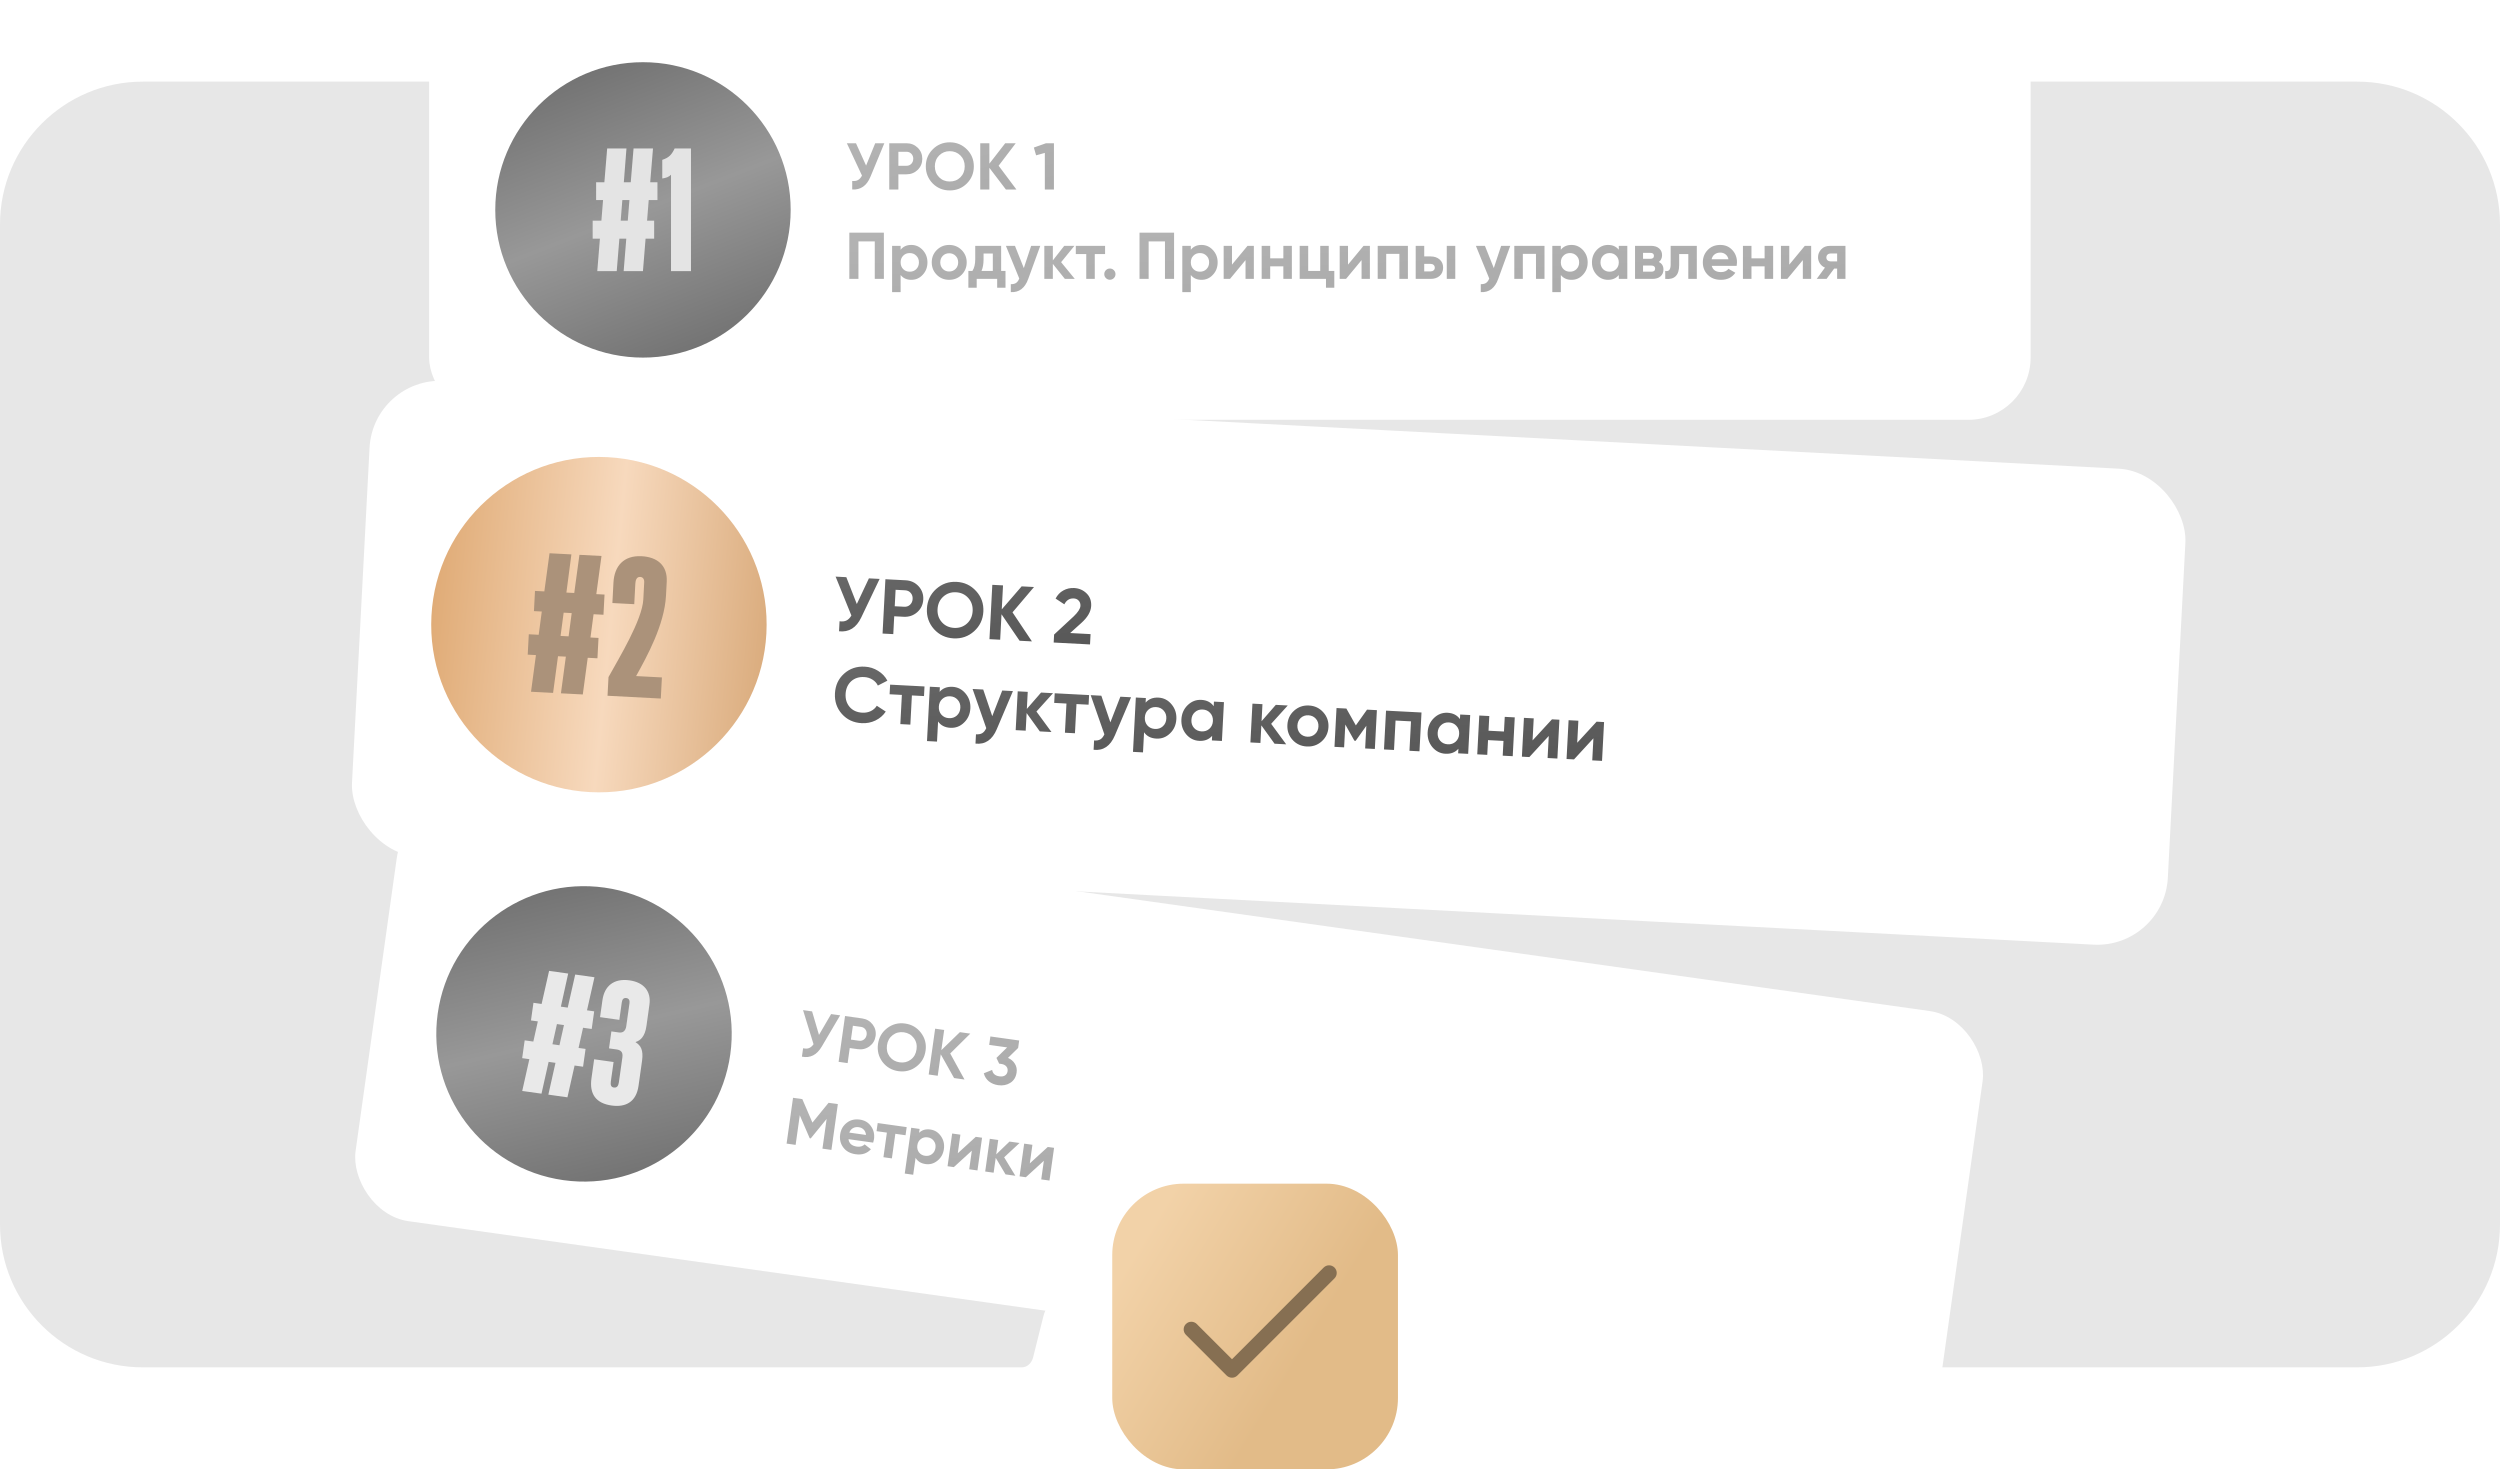
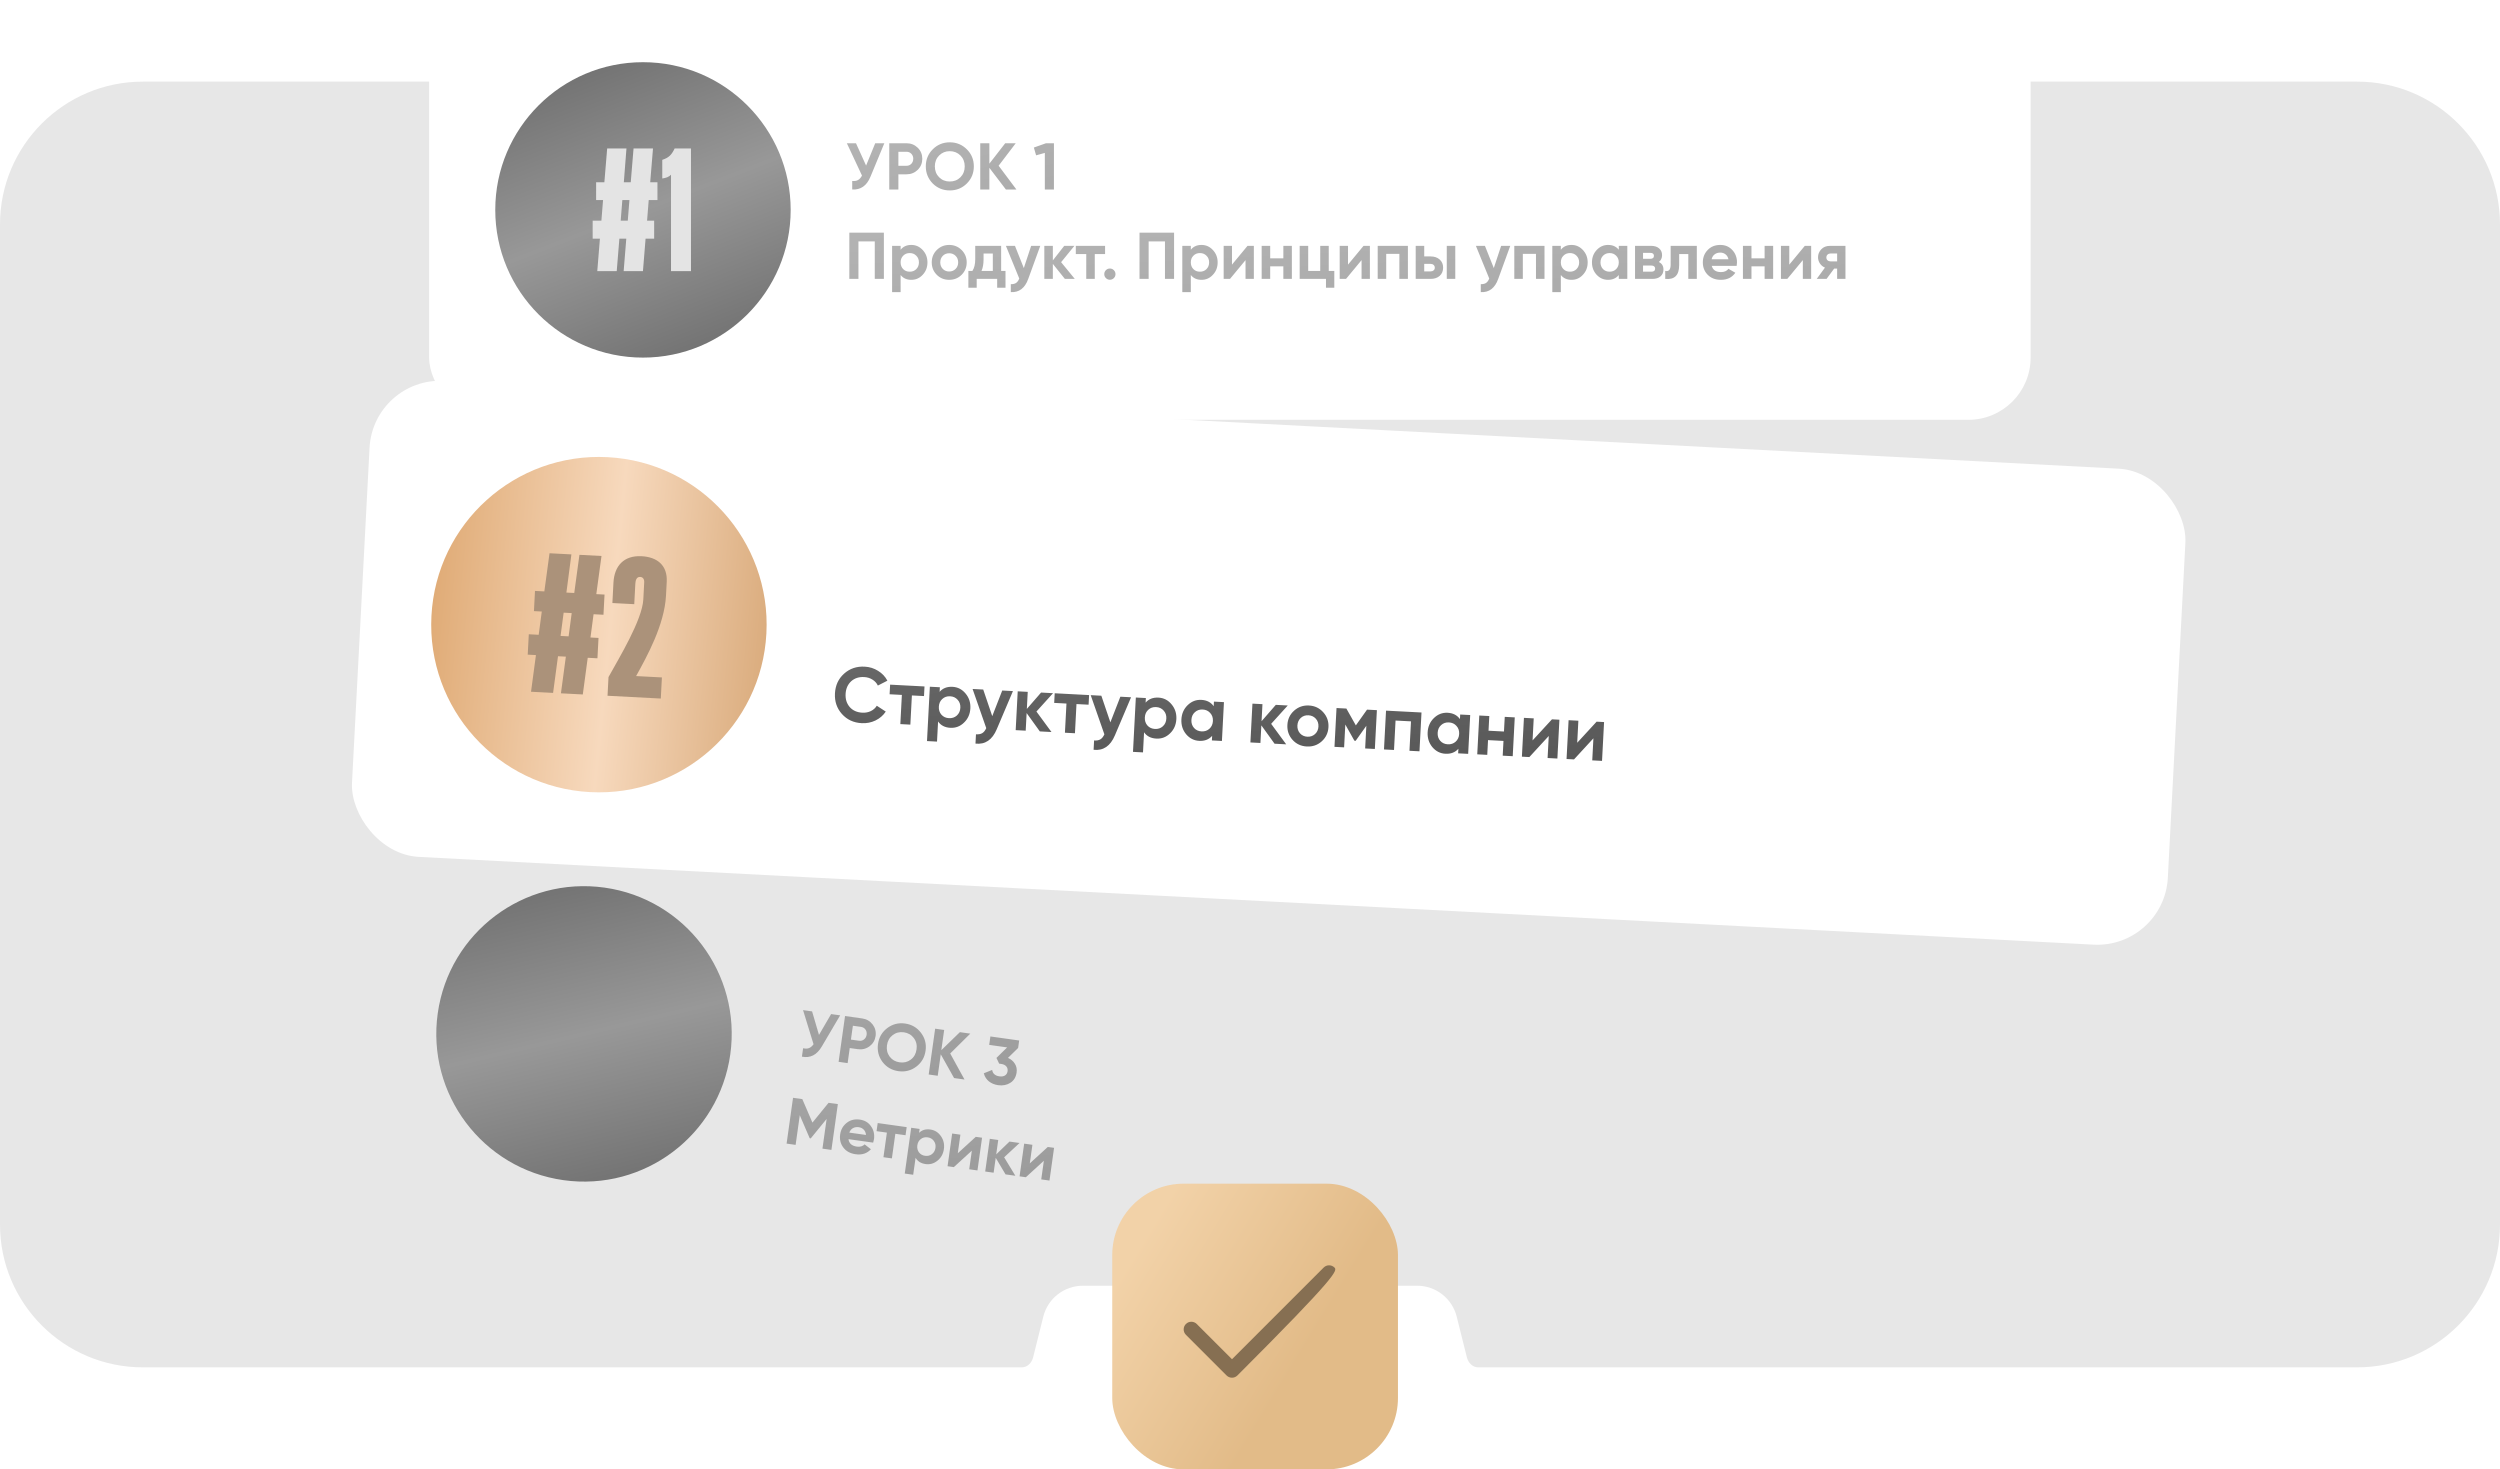
<svg xmlns="http://www.w3.org/2000/svg" width="245" height="144" viewBox="0 0 245 144" fill="none">
  <path d="M14 8C6.268 8 0 14.268 0 22V120C0 127.732 6.268 134 14 134H100.143C100.684 134 101.111 133.555 101.243 133.03L102.243 129.03C102.688 127.249 104.288 126 106.123 126H138.877C140.712 126 142.312 127.249 142.757 129.03L143.757 133.03C143.889 133.555 144.316 134 144.857 134H231C238.732 134 245 127.732 245 120V22C245 14.268 238.732 8 231 8H14Z" fill="#E7E7E7" />
  <rect x="42.056" width="156.944" height="41.141" rx="6.095" fill="white" />
  <circle cx="63.011" cy="20.57" r="14.475" fill="url(#paint0_linear_22_732)" />
  <path d="M64.43 17.863V19.608H63.574L63.413 21.627H64.107V23.388H63.267L63.009 26.571H61.118L61.377 23.388H60.698L60.44 26.571H58.533L58.792 23.388H58.081V21.627H58.937L59.099 19.608H58.42V17.863H59.228L59.503 14.551H61.393L61.135 17.863H61.813L62.088 14.551H63.994L63.72 17.863H64.43ZM60.828 21.627H61.522L61.684 19.608H60.989L60.828 21.627ZM67.715 26.571H65.76V17.12C65.55 17.346 65.259 17.443 64.903 17.491V15.665C65.534 15.456 65.808 15.197 66.115 14.551H67.715V26.571Z" fill="#E4E4E4" />
  <path opacity="0.35" d="M84.877 16.227L85.771 14.038H86.664L85.304 17.322C84.942 18.202 84.346 18.619 83.517 18.571V17.736C83.754 17.758 83.947 17.725 84.093 17.639C84.244 17.552 84.372 17.408 84.475 17.205L82.992 14.038H83.886L84.877 16.227ZM87.147 14.038H88.838C89.269 14.038 89.636 14.185 89.939 14.479C90.236 14.772 90.385 15.133 90.385 15.56C90.385 15.987 90.236 16.348 89.939 16.642C89.636 16.935 89.269 17.082 88.838 17.082H88.041V18.571H87.147V14.038ZM88.041 16.247H88.838C89.028 16.247 89.185 16.182 89.31 16.052C89.436 15.918 89.498 15.754 89.498 15.56C89.498 15.361 89.436 15.197 89.31 15.068C89.185 14.938 89.028 14.874 88.838 14.874H88.041V16.247ZM94.75 17.982C94.292 18.435 93.735 18.662 93.079 18.662C92.423 18.662 91.866 18.435 91.408 17.982C90.955 17.52 90.728 16.961 90.728 16.305C90.728 15.644 90.955 15.087 91.408 14.634C91.866 14.176 92.423 13.947 93.079 13.947C93.735 13.947 94.292 14.176 94.75 14.634C95.207 15.087 95.436 15.644 95.436 16.305C95.436 16.965 95.207 17.524 94.75 17.982ZM92.036 17.373C92.313 17.65 92.66 17.788 93.079 17.788C93.498 17.788 93.845 17.65 94.122 17.373C94.402 17.093 94.543 16.736 94.543 16.305C94.543 15.873 94.402 15.517 94.122 15.236C93.841 14.956 93.493 14.815 93.079 14.815C92.665 14.815 92.317 14.956 92.036 15.236C91.756 15.517 91.615 15.873 91.615 16.305C91.615 16.736 91.756 17.093 92.036 17.373ZM97.865 16.24L99.607 18.571H98.577L96.958 16.447V18.571H96.064V14.038H96.958V16.039L98.512 14.038H99.542L97.865 16.24ZM101.318 14.459L102.509 14.038H103.286V18.571H102.393V14.984L101.538 15.223L101.318 14.459Z" fill="url(#paint1_linear_22_732)" />
  <path opacity="0.35" d="M83.234 22.799H86.621V27.332H85.727V23.654H84.127V27.332H83.234V22.799ZM89.31 24.003C89.746 24.003 90.117 24.17 90.424 24.502C90.735 24.834 90.89 25.238 90.89 25.713C90.89 26.197 90.735 26.602 90.424 26.93C90.122 27.259 89.75 27.423 89.31 27.423C88.857 27.423 88.507 27.265 88.261 26.95V28.627H87.426V24.094H88.261V24.476C88.507 24.161 88.857 24.003 89.31 24.003ZM88.513 26.374C88.682 26.542 88.896 26.626 89.155 26.626C89.414 26.626 89.627 26.542 89.796 26.374C89.968 26.201 90.055 25.981 90.055 25.713C90.055 25.445 89.968 25.227 89.796 25.059C89.627 24.886 89.414 24.8 89.155 24.8C88.896 24.8 88.682 24.886 88.513 25.059C88.345 25.227 88.261 25.445 88.261 25.713C88.261 25.981 88.345 26.201 88.513 26.374ZM94.238 26.93C93.91 27.259 93.504 27.423 93.021 27.423C92.537 27.423 92.131 27.259 91.803 26.93C91.475 26.602 91.311 26.197 91.311 25.713C91.311 25.234 91.475 24.83 91.803 24.502C92.135 24.17 92.541 24.003 93.021 24.003C93.5 24.003 93.906 24.17 94.238 24.502C94.57 24.834 94.737 25.238 94.737 25.713C94.737 26.192 94.57 26.598 94.238 26.93ZM92.392 26.354C92.561 26.523 92.77 26.607 93.021 26.607C93.271 26.607 93.48 26.523 93.649 26.354C93.817 26.186 93.901 25.972 93.901 25.713C93.901 25.454 93.817 25.24 93.649 25.072C93.48 24.904 93.271 24.819 93.021 24.819C92.77 24.819 92.561 24.904 92.392 25.072C92.228 25.245 92.146 25.458 92.146 25.713C92.146 25.968 92.228 26.181 92.392 26.354ZM98.112 24.094V26.549H98.539V28.2H97.723V27.332H95.716V28.2H94.9V26.549H95.295C95.481 26.272 95.573 25.89 95.573 25.402V24.094H98.112ZM96.189 26.549H97.296V24.845H96.389V25.402C96.389 25.869 96.323 26.251 96.189 26.549ZM100.334 26.27L101.053 24.094H101.946L100.768 27.332C100.44 28.243 99.87 28.675 99.058 28.627V27.85C99.278 27.854 99.451 27.813 99.576 27.727C99.706 27.641 99.809 27.496 99.887 27.293L98.579 24.094H99.466L100.334 26.27ZM103.989 25.694L105.329 27.332H104.358L103.179 25.862V27.332H102.344V24.094H103.179V25.519L104.293 24.094H105.291L103.989 25.694ZM105.429 24.094H108.298V24.897H107.288V27.332H106.452V24.897H105.429V24.094ZM109.318 26.866C109.318 27.017 109.264 27.146 109.157 27.254C109.049 27.362 108.919 27.416 108.768 27.416C108.617 27.416 108.487 27.362 108.379 27.254C108.272 27.146 108.218 27.017 108.218 26.866C108.218 26.715 108.272 26.585 108.379 26.477C108.487 26.369 108.617 26.315 108.768 26.315C108.919 26.315 109.049 26.369 109.157 26.477C109.264 26.585 109.318 26.715 109.318 26.866ZM111.673 22.799H115.06V27.332H114.166V23.654H112.567V27.332H111.673V22.799ZM117.749 24.003C118.185 24.003 118.557 24.17 118.863 24.502C119.174 24.834 119.329 25.238 119.329 25.713C119.329 26.197 119.174 26.602 118.863 26.93C118.561 27.259 118.19 27.423 117.749 27.423C117.296 27.423 116.946 27.265 116.7 26.95V28.627H115.865V24.094H116.7V24.476C116.946 24.161 117.296 24.003 117.749 24.003ZM116.953 26.374C117.121 26.542 117.335 26.626 117.594 26.626C117.853 26.626 118.067 26.542 118.235 26.374C118.408 26.201 118.494 25.981 118.494 25.713C118.494 25.445 118.408 25.227 118.235 25.059C118.067 24.886 117.853 24.8 117.594 24.8C117.335 24.8 117.121 24.886 116.953 25.059C116.784 25.227 116.7 25.445 116.7 25.713C116.7 25.981 116.784 26.201 116.953 26.374ZM120.735 25.933L122.256 24.094H122.878V27.332H122.062V25.493L120.54 27.332H119.919V24.094H120.735V25.933ZM125.768 25.318V24.094H126.603V27.332H125.768V26.102H124.479V27.332H123.643V24.094H124.479V25.318H125.768ZM130.218 24.094V26.549H130.762V28.2H129.946V27.332H127.368V24.094H128.204V26.549H129.382V24.094H130.218ZM132.105 25.933L133.627 24.094H134.249V27.332H133.433V25.493L131.911 27.332H131.289V24.094H132.105V25.933ZM135.014 24.094H137.974V27.332H137.138V24.878H135.849V27.332H135.014V24.094ZM139.574 25.13H140.202C140.569 25.13 140.865 25.232 141.09 25.435C141.314 25.633 141.426 25.899 141.426 26.231C141.426 26.564 141.314 26.831 141.09 27.034C140.865 27.233 140.569 27.332 140.202 27.332H138.739V24.094H139.574V25.13ZM141.783 27.332V24.094H142.618V27.332H141.783ZM139.574 26.594H140.209C140.326 26.594 140.42 26.561 140.494 26.497C140.572 26.428 140.61 26.339 140.61 26.231C140.61 26.123 140.572 26.035 140.494 25.966C140.42 25.897 140.326 25.862 140.209 25.862H139.574V26.594ZM146.392 26.27L147.111 24.094H148.005L146.826 27.332C146.498 28.243 145.928 28.675 145.116 28.627V27.85C145.336 27.854 145.509 27.813 145.634 27.727C145.764 27.641 145.868 27.496 145.945 27.293L144.637 24.094H145.524L146.392 26.27ZM148.402 24.094H151.362V27.332H150.526V24.878H149.237V27.332H148.402V24.094ZM154.011 24.003C154.447 24.003 154.819 24.17 155.125 24.502C155.436 24.834 155.592 25.238 155.592 25.713C155.592 26.197 155.436 26.602 155.125 26.93C154.823 27.259 154.452 27.423 154.011 27.423C153.558 27.423 153.208 27.265 152.962 26.95V28.627H152.127V24.094H152.962V24.476C153.208 24.161 153.558 24.003 154.011 24.003ZM153.215 26.374C153.383 26.542 153.597 26.626 153.856 26.626C154.115 26.626 154.329 26.542 154.497 26.374C154.67 26.201 154.756 25.981 154.756 25.713C154.756 25.445 154.67 25.227 154.497 25.059C154.329 24.886 154.115 24.8 153.856 24.8C153.597 24.8 153.383 24.886 153.215 25.059C153.047 25.227 152.962 25.445 152.962 25.713C152.962 25.981 153.047 26.201 153.215 26.374ZM158.641 24.476V24.094H159.477V27.332H158.641V26.95C158.391 27.265 158.039 27.423 157.586 27.423C157.154 27.423 156.783 27.259 156.472 26.93C156.166 26.598 156.012 26.192 156.012 25.713C156.012 25.238 156.166 24.834 156.472 24.502C156.783 24.17 157.154 24.003 157.586 24.003C158.039 24.003 158.391 24.161 158.641 24.476ZM157.1 26.374C157.269 26.542 157.482 26.626 157.741 26.626C158 26.626 158.214 26.542 158.382 26.374C158.555 26.201 158.641 25.981 158.641 25.713C158.641 25.445 158.555 25.227 158.382 25.059C158.214 24.886 158 24.8 157.741 24.8C157.482 24.8 157.269 24.886 157.1 25.059C156.932 25.227 156.848 25.445 156.848 25.713C156.848 25.981 156.932 26.201 157.1 26.374ZM162.566 25.674C162.868 25.821 163.019 26.067 163.019 26.413C163.019 26.689 162.924 26.911 162.734 27.079C162.544 27.248 162.279 27.332 161.938 27.332H160.234V24.094H161.808C162.145 24.094 162.408 24.178 162.598 24.347C162.788 24.511 162.883 24.731 162.883 25.007C162.883 25.292 162.777 25.515 162.566 25.674ZM161.73 24.781H161.018V25.363H161.73C161.968 25.363 162.086 25.266 162.086 25.072C162.086 24.878 161.968 24.781 161.73 24.781ZM161.018 26.626H161.84C162.082 26.626 162.203 26.523 162.203 26.315C162.203 26.225 162.171 26.153 162.106 26.102C162.041 26.05 161.953 26.024 161.84 26.024H161.018V26.626ZM163.724 24.094H166.288V27.332H165.453V24.897H164.559V25.979C164.559 26.976 164.104 27.427 163.193 27.332V26.549C163.366 26.592 163.497 26.561 163.588 26.458C163.679 26.354 163.724 26.179 163.724 25.933V24.094ZM170.193 26.056H167.751C167.859 26.462 168.164 26.665 168.664 26.665C168.984 26.665 169.226 26.557 169.39 26.341L170.063 26.73C169.744 27.192 169.273 27.423 168.651 27.423C168.116 27.423 167.686 27.261 167.363 26.937C167.039 26.613 166.877 26.205 166.877 25.713C166.877 25.23 167.037 24.824 167.356 24.496C167.671 24.168 168.082 24.003 168.587 24.003C169.066 24.003 169.457 24.168 169.759 24.496C170.07 24.824 170.225 25.23 170.225 25.713C170.225 25.804 170.214 25.918 170.193 26.056ZM167.738 25.409H169.39C169.342 25.197 169.245 25.035 169.098 24.923C168.956 24.811 168.785 24.755 168.587 24.755C168.362 24.755 168.176 24.813 168.03 24.93C167.883 25.042 167.786 25.201 167.738 25.409ZM172.932 25.318V24.094H173.768V27.332H172.932V26.102H171.644V27.332H170.808V24.094H171.644V25.318H172.932ZM175.349 25.933L176.871 24.094H177.493V27.332H176.677V25.493L175.155 27.332H174.533V24.094H175.349V25.933ZM179.339 24.094H180.855V27.332H180.039V26.322H179.747L179.003 27.332H178.038L178.847 26.225C178.64 26.138 178.474 26.002 178.349 25.817C178.228 25.631 178.167 25.428 178.167 25.208C178.167 24.91 178.275 24.649 178.491 24.424C178.703 24.204 178.985 24.094 179.339 24.094ZM180.039 24.839H179.404C179.283 24.839 179.182 24.875 179.1 24.949C179.022 25.022 178.983 25.117 178.983 25.234C178.983 25.35 179.022 25.443 179.1 25.512C179.182 25.581 179.283 25.616 179.404 25.616H180.039V24.839Z" fill="url(#paint2_linear_22_732)" />
-   <rect x="39.726" y="78.088" width="156.944" height="41.141" rx="6.095" transform="rotate(8 39.726 78.088)" fill="white" />
  <circle cx="57.233" cy="101.321" r="14.475" transform="rotate(8 57.233 101.321)" fill="url(#paint3_linear_22_732)" />
-   <path d="M58.23 99.111L57.987 100.839L57.139 100.72L56.698 102.697L57.386 102.794L57.141 104.538L56.309 104.421L55.609 107.537L53.738 107.274L54.437 104.158L53.765 104.063L53.066 107.179L51.178 106.914L51.877 103.798L51.173 103.699L51.418 101.955L52.266 102.074L52.707 100.097L52.035 100.002L52.278 98.275L53.078 98.387L53.811 95.145L55.682 95.408L54.966 98.652L55.638 98.747L56.37 95.505L58.258 95.77L57.526 99.012L58.23 99.111ZM54.138 102.337L54.826 102.434L55.267 100.457L54.579 100.36L54.138 102.337ZM59.939 108.341C58.403 108.125 57.747 107.217 57.963 105.681L58.226 103.809L60.13 104.077L59.86 105.997C59.811 106.349 59.898 106.541 60.154 106.577C60.442 106.617 60.597 106.443 60.649 106.075L60.995 103.611C61.072 103.067 60.801 102.899 60.402 102.842L59.682 102.741L59.915 101.077L60.651 101.181C60.971 101.226 61.298 101.108 61.374 100.564L61.691 98.308C61.73 98.037 61.626 97.843 61.386 97.809C61.114 97.771 60.978 97.931 60.935 98.235L60.694 99.947L58.806 99.681L59.042 98.001C59.234 96.642 60.144 95.856 61.695 96.074C63.151 96.278 63.821 97.205 63.645 98.453L63.351 100.549C63.205 101.589 62.76 101.967 62.299 102.114L62.294 102.146C62.791 102.444 63.068 102.907 62.922 103.947L62.576 106.411C62.353 107.995 61.315 108.534 59.939 108.341Z" fill="#E9E9E9" />
  <path opacity="0.35" d="M80.261 101.422L81.45 99.379L82.335 99.503L80.532 102.565C80.05 103.387 79.402 103.716 78.588 103.554L78.704 102.727C78.936 102.781 79.131 102.776 79.288 102.711C79.45 102.646 79.596 102.521 79.727 102.334L78.699 98.992L79.584 99.116L80.261 101.422ZM82.814 99.57L84.487 99.805C84.915 99.865 85.258 100.062 85.516 100.395C85.77 100.727 85.868 101.105 85.808 101.528C85.749 101.951 85.551 102.287 85.215 102.537C84.875 102.785 84.491 102.88 84.064 102.819L83.275 102.709L83.068 104.184L82.183 104.059L82.814 99.57ZM83.391 101.881L84.18 101.992C84.368 102.019 84.533 101.976 84.675 101.866C84.818 101.75 84.903 101.597 84.93 101.404C84.957 101.208 84.918 101.037 84.812 100.891C84.706 100.745 84.559 100.659 84.371 100.633L83.582 100.522L83.391 101.881ZM89.793 104.534C89.277 104.919 88.694 105.066 88.044 104.974C87.394 104.883 86.874 104.581 86.484 104.069C86.1 103.548 85.953 102.963 86.044 102.313C86.136 101.659 86.438 101.139 86.95 100.753C87.467 100.364 88.05 100.215 88.7 100.306C89.35 100.397 89.87 100.701 90.259 101.218C90.649 101.731 90.798 102.314 90.706 102.968C90.615 103.622 90.31 104.144 89.793 104.534ZM87.191 103.553C87.426 103.865 87.751 104.05 88.166 104.109C88.581 104.167 88.944 104.079 89.256 103.843C89.573 103.605 89.761 103.271 89.821 102.844C89.882 102.416 89.792 102.044 89.553 101.727C89.314 101.41 88.99 101.223 88.579 101.165C88.169 101.108 87.805 101.198 87.488 101.437C87.171 101.676 86.983 102.009 86.923 102.437C86.863 102.864 86.952 103.236 87.191 103.553ZM93.12 103.242L94.521 105.793L93.501 105.65L92.194 103.321L91.898 105.425L91.013 105.3L91.644 100.811L92.529 100.936L92.25 102.917L94.068 101.152L95.088 101.295L93.12 103.242ZM99.777 102.7L98.783 103.672C99.083 103.805 99.309 103.998 99.46 104.251C99.617 104.504 99.673 104.786 99.629 105.099C99.564 105.56 99.357 105.9 99.009 106.117C98.668 106.335 98.272 106.412 97.819 106.348C97.464 106.298 97.161 106.173 96.91 105.972C96.66 105.767 96.494 105.504 96.413 105.183L97.231 104.853C97.289 105.214 97.526 105.424 97.94 105.482C98.167 105.514 98.35 105.485 98.489 105.396C98.633 105.303 98.718 105.162 98.744 104.974C98.77 104.79 98.727 104.634 98.614 104.505C98.506 104.376 98.338 104.296 98.112 104.264L97.919 104.237L97.651 103.676L98.699 102.646L96.942 102.399L97.058 101.572L99.879 101.969L99.777 102.7Z" fill="url(#paint4_linear_22_732)" />
  <path opacity="0.35" d="M81.199 108.074L82.11 108.202L81.479 112.691L80.6 112.567L81.009 109.656L79.453 111.563L79.35 111.548L78.379 109.293L77.971 112.198L77.086 112.073L77.717 107.584L78.627 107.712L79.618 110.016L81.199 108.074ZM85.571 111.978L83.153 111.638C83.204 112.055 83.477 112.298 83.973 112.368C84.289 112.412 84.543 112.339 84.736 112.148L85.349 112.627C84.968 113.04 84.47 113.203 83.854 113.116C83.324 113.042 82.921 112.822 82.646 112.456C82.37 112.09 82.267 111.664 82.335 111.176C82.403 110.697 82.617 110.318 82.979 110.037C83.337 109.756 83.766 109.651 84.266 109.721C84.741 109.788 85.105 110.005 85.358 110.372C85.621 110.74 85.718 111.163 85.651 111.642C85.638 111.732 85.611 111.844 85.571 111.978ZM83.231 110.995L84.866 111.225C84.848 111.008 84.775 110.835 84.645 110.703C84.519 110.572 84.358 110.493 84.162 110.465C83.939 110.434 83.747 110.466 83.586 110.561C83.425 110.652 83.306 110.796 83.231 110.995ZM86.014 110.058L88.855 110.458L88.743 111.253L87.743 111.112L87.404 113.524L86.577 113.407L86.915 110.996L85.902 110.854L86.014 110.058ZM91.175 110.692C91.607 110.753 91.952 110.969 92.209 111.341C92.471 111.714 92.568 112.135 92.502 112.605C92.435 113.084 92.225 113.464 91.871 113.746C91.526 114.029 91.136 114.14 90.7 114.078C90.251 114.015 89.926 113.81 89.727 113.464L89.493 115.125L88.666 115.009L89.297 110.52L90.124 110.636L90.071 111.014C90.358 110.737 90.727 110.629 91.175 110.692ZM90.057 112.929C90.2 113.119 90.4 113.232 90.656 113.268C90.913 113.304 91.136 113.25 91.326 113.107C91.522 112.96 91.638 112.754 91.675 112.489C91.712 112.224 91.657 111.996 91.51 111.805C91.367 111.611 91.167 111.495 90.911 111.459C90.654 111.423 90.43 111.479 90.24 111.627C90.05 111.77 89.936 111.974 89.899 112.239C89.861 112.504 89.914 112.734 90.057 112.929ZM93.863 113.019L95.626 111.409L96.242 111.496L95.791 114.702L94.983 114.589L95.239 112.767L93.476 114.377L92.86 114.29L93.311 111.084L94.119 111.198L93.863 113.019ZM98.406 113.415L99.505 115.224L98.543 115.089L97.581 113.469L97.376 114.925L96.549 114.809L96.999 111.602L97.827 111.719L97.629 113.129L98.93 111.874L99.917 112.012L98.406 113.415ZM100.921 114.011L102.684 112.401L103.299 112.488L102.849 115.694L102.041 115.581L102.297 113.759L100.534 115.369L99.918 115.282L100.369 112.076L101.177 112.189L100.921 114.011Z" fill="url(#paint5_linear_22_732)" />
  <g filter="url(#filter0_d_22_732)">
    <rect x="36.579" y="36.966" width="178.195" height="46.711" rx="6.92" transform="rotate(3 36.579 36.966)" fill="white" />
    <circle cx="58.694" cy="61.215" r="16.435" transform="rotate(3 58.694 61.215)" fill="url(#paint6_linear_22_732)" />
    <path d="M59.244 58.267L59.14 60.246L58.169 60.195L57.866 62.475L58.654 62.517L58.549 64.513L57.597 64.463L57.114 68.057L54.971 67.945L55.453 64.351L54.684 64.311L54.202 67.904L52.04 67.791L52.522 64.198L51.716 64.155L51.821 62.158L52.792 62.209L53.095 59.929L52.326 59.889L52.429 57.91L53.345 57.958L53.853 54.219L55.997 54.331L55.507 58.072L56.276 58.112L56.785 54.373L58.946 54.486L58.438 58.225L59.244 58.267ZM54.935 62.322L55.723 62.363L56.026 60.083L55.238 60.041L54.935 62.322ZM64.759 68.458L59.538 68.184L59.634 66.352C60.689 64.442 62.939 60.757 63.045 58.742L63.132 57.075C63.149 56.764 63.013 56.554 62.738 56.54C62.39 56.522 62.281 56.847 62.262 57.213L62.157 59.21L60.014 59.098L60.118 57.101C60.205 55.452 61.141 54.417 62.881 54.509C64.438 54.59 65.423 55.432 65.34 57.007L65.269 58.363C65.119 61.239 63.394 64.345 62.339 66.255L64.867 66.388L64.759 68.458Z" fill="#AB927A" />
  </g>
-   <path opacity="0.7" d="M83.968 59.195L85.153 56.679L86.203 56.734L84.403 60.508C83.922 61.52 83.197 61.973 82.226 61.866L82.277 60.884C82.555 60.924 82.783 60.898 82.96 60.806C83.143 60.714 83.302 60.552 83.436 60.319L81.889 56.508L82.939 56.563L83.968 59.195ZM86.77 56.764L88.756 56.868C89.263 56.894 89.685 57.089 90.022 57.453C90.354 57.816 90.507 58.249 90.481 58.751C90.454 59.253 90.257 59.667 89.889 59.994C89.516 60.32 89.076 60.47 88.569 60.444L87.633 60.395L87.541 62.144L86.491 62.089L86.77 56.764ZM87.684 59.413L88.62 59.462C88.843 59.474 89.032 59.407 89.187 59.263C89.343 59.114 89.426 58.925 89.438 58.696C89.451 58.463 89.387 58.266 89.248 58.106C89.109 57.947 88.928 57.861 88.704 57.849L87.769 57.8L87.684 59.413ZM95.459 61.865C94.894 62.37 94.225 62.602 93.454 62.561C92.683 62.521 92.043 62.22 91.533 61.659C91.029 61.089 90.797 60.418 90.838 59.647C90.878 58.871 91.179 58.231 91.739 57.726C92.305 57.217 92.974 56.982 93.745 57.022C94.516 57.063 95.156 57.366 95.665 57.932C96.175 58.492 96.409 59.161 96.369 59.937C96.328 60.713 96.025 61.356 95.459 61.865ZM92.309 60.983C92.616 61.325 93.016 61.508 93.508 61.534C94 61.56 94.417 61.419 94.759 61.111C95.106 60.799 95.292 60.389 95.319 59.882C95.346 59.375 95.203 58.948 94.89 58.601C94.578 58.254 94.178 58.067 93.691 58.042C93.204 58.016 92.787 58.16 92.44 58.472C92.093 58.785 91.907 59.194 91.88 59.702C91.853 60.209 91.996 60.636 92.309 60.983ZM99.226 60.01L101.129 62.856L99.919 62.793L98.148 60.198L98.017 62.693L96.967 62.638L97.246 57.313L98.296 57.368L98.173 59.719L100.122 57.463L101.332 57.527L99.226 60.01ZM106.822 63.155L103.261 62.968L103.302 62.185L105.218 60.408C105.647 59.998 105.868 59.654 105.883 59.375C105.894 59.167 105.837 58.996 105.711 58.862C105.591 58.729 105.43 58.657 105.227 58.646C104.821 58.625 104.514 58.818 104.304 59.224L103.449 58.66C103.63 58.308 103.88 58.044 104.2 57.868C104.524 57.687 104.88 57.606 105.265 57.626C105.747 57.651 106.152 57.825 106.481 58.148C106.811 58.465 106.962 58.88 106.935 59.392C106.906 59.945 106.585 60.498 105.971 61.05L104.874 62.038L106.875 62.143L106.822 63.155Z" fill="url(#paint7_linear_22_732)" />
  <path opacity="0.7" d="M84.45 70.871C83.653 70.829 83.005 70.528 82.506 69.968C82.011 69.413 81.784 68.742 81.825 67.956C81.867 67.165 82.162 66.522 82.712 66.026C83.268 65.522 83.944 65.29 84.74 65.332C85.222 65.357 85.659 65.494 86.053 65.744C86.452 65.989 86.756 66.31 86.964 66.707L86.031 67.185C85.912 66.939 85.734 66.744 85.497 66.6C85.261 66.45 84.991 66.367 84.686 66.351C84.169 66.324 83.742 66.465 83.406 66.772C83.074 67.085 82.894 67.498 82.868 68.011C82.841 68.518 82.976 68.945 83.273 69.291C83.576 69.632 83.986 69.816 84.503 69.843C84.808 69.859 85.085 69.808 85.335 69.689C85.591 69.565 85.788 69.389 85.927 69.163L86.805 69.735C86.557 70.109 86.221 70.399 85.799 70.606C85.381 70.807 84.931 70.896 84.45 70.871ZM87.231 67.095L90.601 67.272L90.552 68.215L89.365 68.153L89.215 71.013L88.233 70.962L88.383 68.101L87.181 68.038L87.231 67.095ZM93.345 67.308C93.857 67.335 94.283 67.553 94.623 67.963C94.967 68.373 95.125 68.856 95.096 69.414C95.066 69.982 94.858 70.45 94.473 70.816C94.098 71.183 93.651 71.353 93.134 71.326C92.602 71.298 92.2 71.091 91.931 70.706L91.827 72.676L90.846 72.625L91.125 67.299L92.106 67.35L92.083 67.799C92.391 67.444 92.812 67.281 93.345 67.308ZM92.263 70.044C92.45 70.252 92.696 70.364 93.001 70.38C93.305 70.396 93.561 70.31 93.769 70.123C93.983 69.931 94.098 69.677 94.114 69.363C94.131 69.048 94.043 68.787 93.85 68.579C93.663 68.365 93.417 68.251 93.113 68.235C92.809 68.219 92.552 68.307 92.344 68.5C92.136 68.687 92.023 68.938 92.007 69.252C91.99 69.567 92.076 69.831 92.263 70.044ZM97.241 70.183L98.219 67.671L99.269 67.726L97.685 71.457C97.244 72.507 96.547 72.979 95.597 72.874L95.645 71.961C95.903 71.979 96.109 71.942 96.261 71.848C96.418 71.755 96.549 71.591 96.653 71.357L95.313 67.518L96.355 67.573L97.241 70.183ZM101.57 69.731L103.044 71.738L101.903 71.678L100.609 69.879L100.518 71.606L99.537 71.554L99.736 67.75L100.718 67.802L100.63 69.475L102.026 67.87L103.198 67.932L101.57 69.731ZM103.361 67.94L106.731 68.117L106.682 69.06L105.495 68.998L105.345 71.859L104.363 71.807L104.513 68.947L103.311 68.884L103.361 67.94ZM108.817 70.79L109.795 68.277L110.845 68.332L109.261 72.064C108.819 73.114 108.123 73.586 107.173 73.48L107.22 72.567C107.479 72.586 107.684 72.548 107.837 72.455C107.994 72.361 108.125 72.198 108.229 71.964L106.889 68.125L107.931 68.18L108.817 70.79ZM113.532 68.366C114.044 68.393 114.47 68.611 114.809 69.021C115.154 69.43 115.312 69.914 115.283 70.472C115.253 71.04 115.045 71.508 114.66 71.874C114.285 72.241 113.838 72.411 113.321 72.383C112.788 72.356 112.387 72.149 112.118 71.763L112.014 73.734L111.033 73.683L111.312 68.357L112.293 68.408L112.27 68.857C112.578 68.502 112.999 68.338 113.532 68.366ZM112.45 71.102C112.637 71.31 112.883 71.422 113.187 71.438C113.492 71.454 113.748 71.368 113.956 71.181C114.17 70.989 114.285 70.735 114.301 70.421C114.318 70.106 114.23 69.845 114.037 69.636C113.85 69.423 113.604 69.309 113.3 69.293C112.996 69.277 112.739 69.365 112.531 69.558C112.323 69.745 112.21 69.996 112.194 70.31C112.177 70.625 112.263 70.889 112.45 71.102ZM118.942 69.207L118.966 68.758L119.947 68.809L119.748 72.614L118.766 72.562L118.79 72.113C118.476 72.468 118.053 72.632 117.521 72.604C117.013 72.577 116.587 72.361 116.242 71.957C115.903 71.547 115.748 71.061 115.777 70.498C115.806 69.94 116.011 69.475 116.392 69.104C116.777 68.732 117.224 68.56 117.731 68.587C118.264 68.614 118.667 68.821 118.942 69.207ZM117.015 71.341C117.202 71.549 117.448 71.661 117.752 71.677C118.057 71.693 118.313 71.608 118.521 71.42C118.734 71.228 118.849 70.975 118.866 70.66C118.882 70.346 118.794 70.084 118.602 69.876C118.415 69.662 118.169 69.548 117.865 69.532C117.56 69.516 117.304 69.604 117.095 69.797C116.887 69.984 116.775 70.235 116.758 70.55C116.742 70.864 116.827 71.128 117.015 71.341ZM124.573 70.936L126.047 72.944L124.906 72.884L123.612 71.084L123.521 72.811L122.54 72.76L122.739 68.956L123.721 69.007L123.633 70.681L125.029 69.076L126.201 69.137L124.573 70.936ZM129.528 72.653C129.122 73.018 128.635 73.186 128.067 73.156C127.499 73.127 127.033 72.909 126.667 72.503C126.302 72.097 126.134 71.611 126.164 71.043C126.193 70.48 126.411 70.015 126.817 69.65C127.228 69.28 127.715 69.11 128.278 69.139C128.841 69.169 129.307 69.389 129.677 69.8C130.048 70.211 130.218 70.695 130.189 71.254C130.159 71.817 129.939 72.283 129.528 72.653ZM127.395 71.862C127.583 72.07 127.823 72.182 128.118 72.198C128.412 72.213 128.663 72.127 128.871 71.94C129.079 71.752 129.191 71.506 129.207 71.202C129.223 70.898 129.137 70.641 128.95 70.433C128.763 70.225 128.522 70.113 128.228 70.098C127.933 70.082 127.682 70.168 127.474 70.356C127.271 70.549 127.161 70.795 127.145 71.094C127.13 71.393 127.213 71.649 127.395 71.862ZM133.969 69.544L134.935 69.595L134.736 73.399L133.785 73.349L133.901 71.128L132.855 72.599L132.733 72.592L131.84 71.004L131.723 73.241L130.779 73.192L130.979 69.388L131.945 69.438L132.873 71.089L133.969 69.544ZM135.831 69.642L139.307 69.824L139.108 73.628L138.127 73.577L138.278 70.693L136.764 70.614L136.613 73.497L135.631 73.446L135.831 69.642ZM143.074 70.472L143.098 70.023L144.079 70.074L143.88 73.878L142.898 73.827L142.922 73.378C142.608 73.733 142.185 73.896 141.653 73.868C141.146 73.842 140.719 73.626 140.374 73.222C140.035 72.812 139.88 72.326 139.909 71.763C139.938 71.205 140.143 70.74 140.524 70.368C140.91 69.997 141.356 69.825 141.863 69.851C142.396 69.879 142.8 70.086 143.074 70.472ZM141.147 72.606C141.334 72.814 141.58 72.926 141.884 72.942C142.189 72.958 142.445 72.872 142.653 72.685C142.867 72.493 142.982 72.239 142.998 71.925C143.015 71.61 142.927 71.349 142.734 71.14C142.547 70.927 142.301 70.813 141.997 70.797C141.693 70.781 141.436 70.869 141.228 71.061C141.019 71.249 140.907 71.5 140.891 71.814C140.874 72.129 140.96 72.393 141.147 72.606ZM147.389 71.689L147.465 70.252L148.446 70.303L148.247 74.107L147.265 74.056L147.341 72.61L145.827 72.531L145.751 73.976L144.77 73.925L144.969 70.121L145.951 70.172L145.875 71.61L147.389 71.689ZM150.191 72.561L152.092 70.494L152.822 70.532L152.623 74.337L151.664 74.286L151.778 72.126L149.876 74.192L149.146 74.154L149.345 70.35L150.304 70.4L150.191 72.561ZM154.567 72.79L156.468 70.723L157.199 70.762L156.999 74.566L156.041 74.516L156.154 72.355L154.253 74.422L153.522 74.384L153.722 70.579L154.68 70.63L154.567 72.79Z" fill="url(#paint8_linear_22_732)" />
  <rect x="109" y="116" width="28" height="28" rx="7" fill="url(#paint9_linear_22_732)" />
-   <path d="M130.78 124.22C130.487 123.927 130.013 123.927 129.72 124.22L120.734 133.205L117.28 129.751C116.987 129.458 116.513 129.458 116.22 129.751C115.927 130.044 115.927 130.519 116.22 130.812L120.204 134.796C120.497 135.089 120.972 135.089 121.265 134.796L130.78 125.28C131.073 124.987 131.073 124.513 130.78 124.22Z" fill="#866F52" />
+   <path d="M130.78 124.22C130.487 123.927 130.013 123.927 129.72 124.22L120.734 133.205L117.28 129.751C116.987 129.458 116.513 129.458 116.22 129.751C115.927 130.044 115.927 130.519 116.22 130.812L120.204 134.796C120.497 135.089 120.972 135.089 121.265 134.796C131.073 124.987 131.073 124.513 130.78 124.22Z" fill="#866F52" />
  <defs>
    <filter id="filter0_d_22_732" x="12.583" y="15.415" width="223.497" height="99.076" filterUnits="userSpaceOnUse" color-interpolation-filters="sRGB">
      <feFlood flood-opacity="0" result="BackgroundImageFix" />
      <feColorMatrix in="SourceAlpha" type="matrix" values="0 0 0 0 0 0 0 0 0 0 0 0 0 0 0 0 0 0 127 0" result="hardAlpha" />
      <feOffset />
      <feGaussianBlur stdDeviation="10.952" />
      <feComposite in2="hardAlpha" operator="out" />
      <feColorMatrix type="matrix" values="0 0 0 0 0 0 0 0 0 0 0 0 0 0 0 0 0 0 0.45 0" />
      <feBlend mode="normal" in2="BackgroundImageFix" result="effect1_dropShadow_22_732" />
      <feBlend mode="normal" in="SourceGraphic" in2="effect1_dropShadow_22_732" result="shape" />
    </filter>
    <linearGradient id="paint0_linear_22_732" x1="56.407" y1="-1.052" x2="72.771" y2="40.978" gradientUnits="userSpaceOnUse">
      <stop stop-color="#606060" />
      <stop offset="0.5" stop-color="#989898" />
      <stop offset="1" stop-color="#606060" />
    </linearGradient>
    <linearGradient id="paint1_linear_22_732" x1="88.149" y1="11.349" x2="90.423" y2="21.242" gradientUnits="userSpaceOnUse">
      <stop stop-color="#292929" />
      <stop offset="1" stop-color="#101010" />
    </linearGradient>
    <linearGradient id="paint2_linear_22_732" x1="107.825" y1="20.11" x2="108.331" y2="30.501" gradientUnits="userSpaceOnUse">
      <stop stop-color="#292929" />
      <stop offset="1" stop-color="#101010" />
    </linearGradient>
    <linearGradient id="paint3_linear_22_732" x1="50.63" y1="79.699" x2="66.994" y2="121.729" gradientUnits="userSpaceOnUse">
      <stop stop-color="#606060" />
      <stop offset="0.5" stop-color="#989898" />
      <stop offset="1" stop-color="#606060" />
    </linearGradient>
    <linearGradient id="paint4_linear_22_732" x1="84.43" y1="97.082" x2="85.206" y2="107.226" gradientUnits="userSpaceOnUse">
      <stop stop-color="#292929" />
      <stop offset="1" stop-color="#101010" />
    </linearGradient>
    <linearGradient id="paint5_linear_22_732" x1="84.429" y1="105.812" x2="84.811" y2="116.059" gradientUnits="userSpaceOnUse">
      <stop stop-color="#292929" />
      <stop offset="1" stop-color="#101010" />
    </linearGradient>
    <linearGradient id="paint6_linear_22_732" x1="38.44" y1="44.779" x2="80.645" y2="46.725" gradientUnits="userSpaceOnUse">
      <stop stop-color="#DAA065" />
      <stop offset="0.524" stop-color="#F7D9BD" />
      <stop offset="1" stop-color="#D29F6B" />
    </linearGradient>
    <linearGradient id="paint7_linear_22_732" x1="88.441" y1="53.652" x2="90.657" y2="66.14" gradientUnits="userSpaceOnUse">
      <stop stop-color="#292929" />
      <stop offset="1" stop-color="#101010" />
    </linearGradient>
    <linearGradient id="paint8_linear_22_732" x1="101.308" y1="63.108" x2="101.643" y2="76.084" gradientUnits="userSpaceOnUse">
      <stop stop-color="#292929" />
      <stop offset="1" stop-color="#101010" />
    </linearGradient>
    <linearGradient id="paint9_linear_22_732" x1="109" y1="126.321" x2="125.44" y2="136.329" gradientUnits="userSpaceOnUse">
      <stop stop-color="#F2D2A8" />
      <stop offset="1" stop-color="#E2BB88" />
    </linearGradient>
  </defs>
</svg>